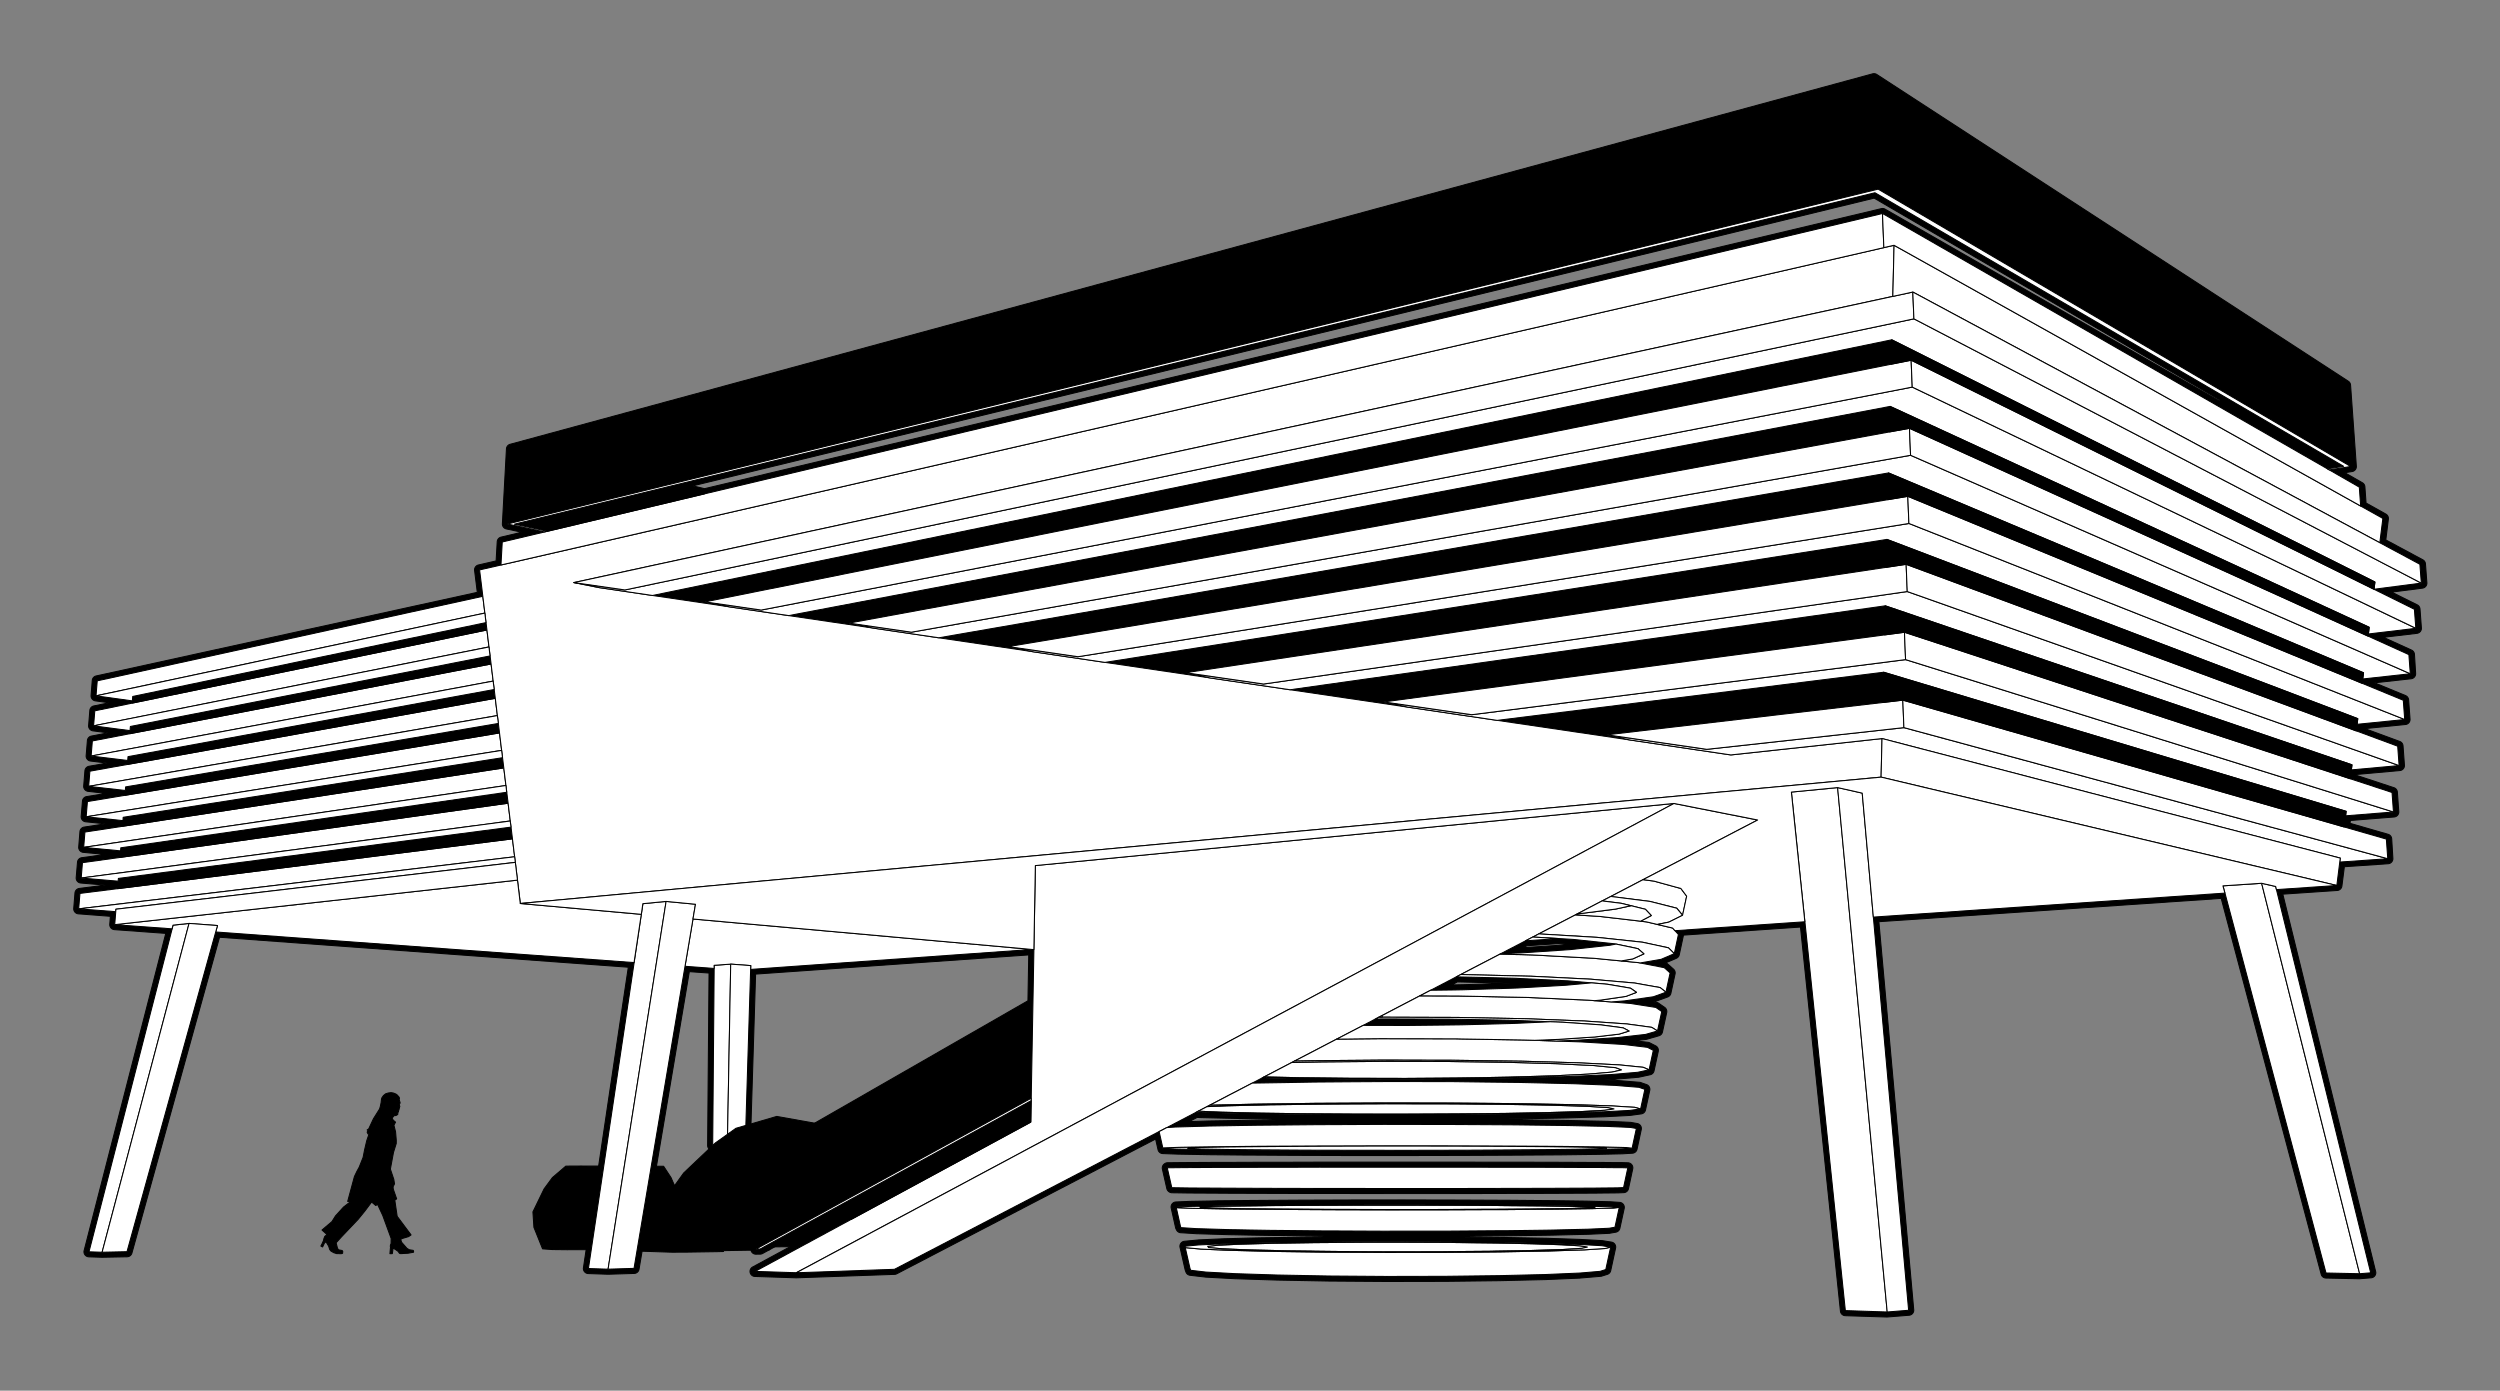
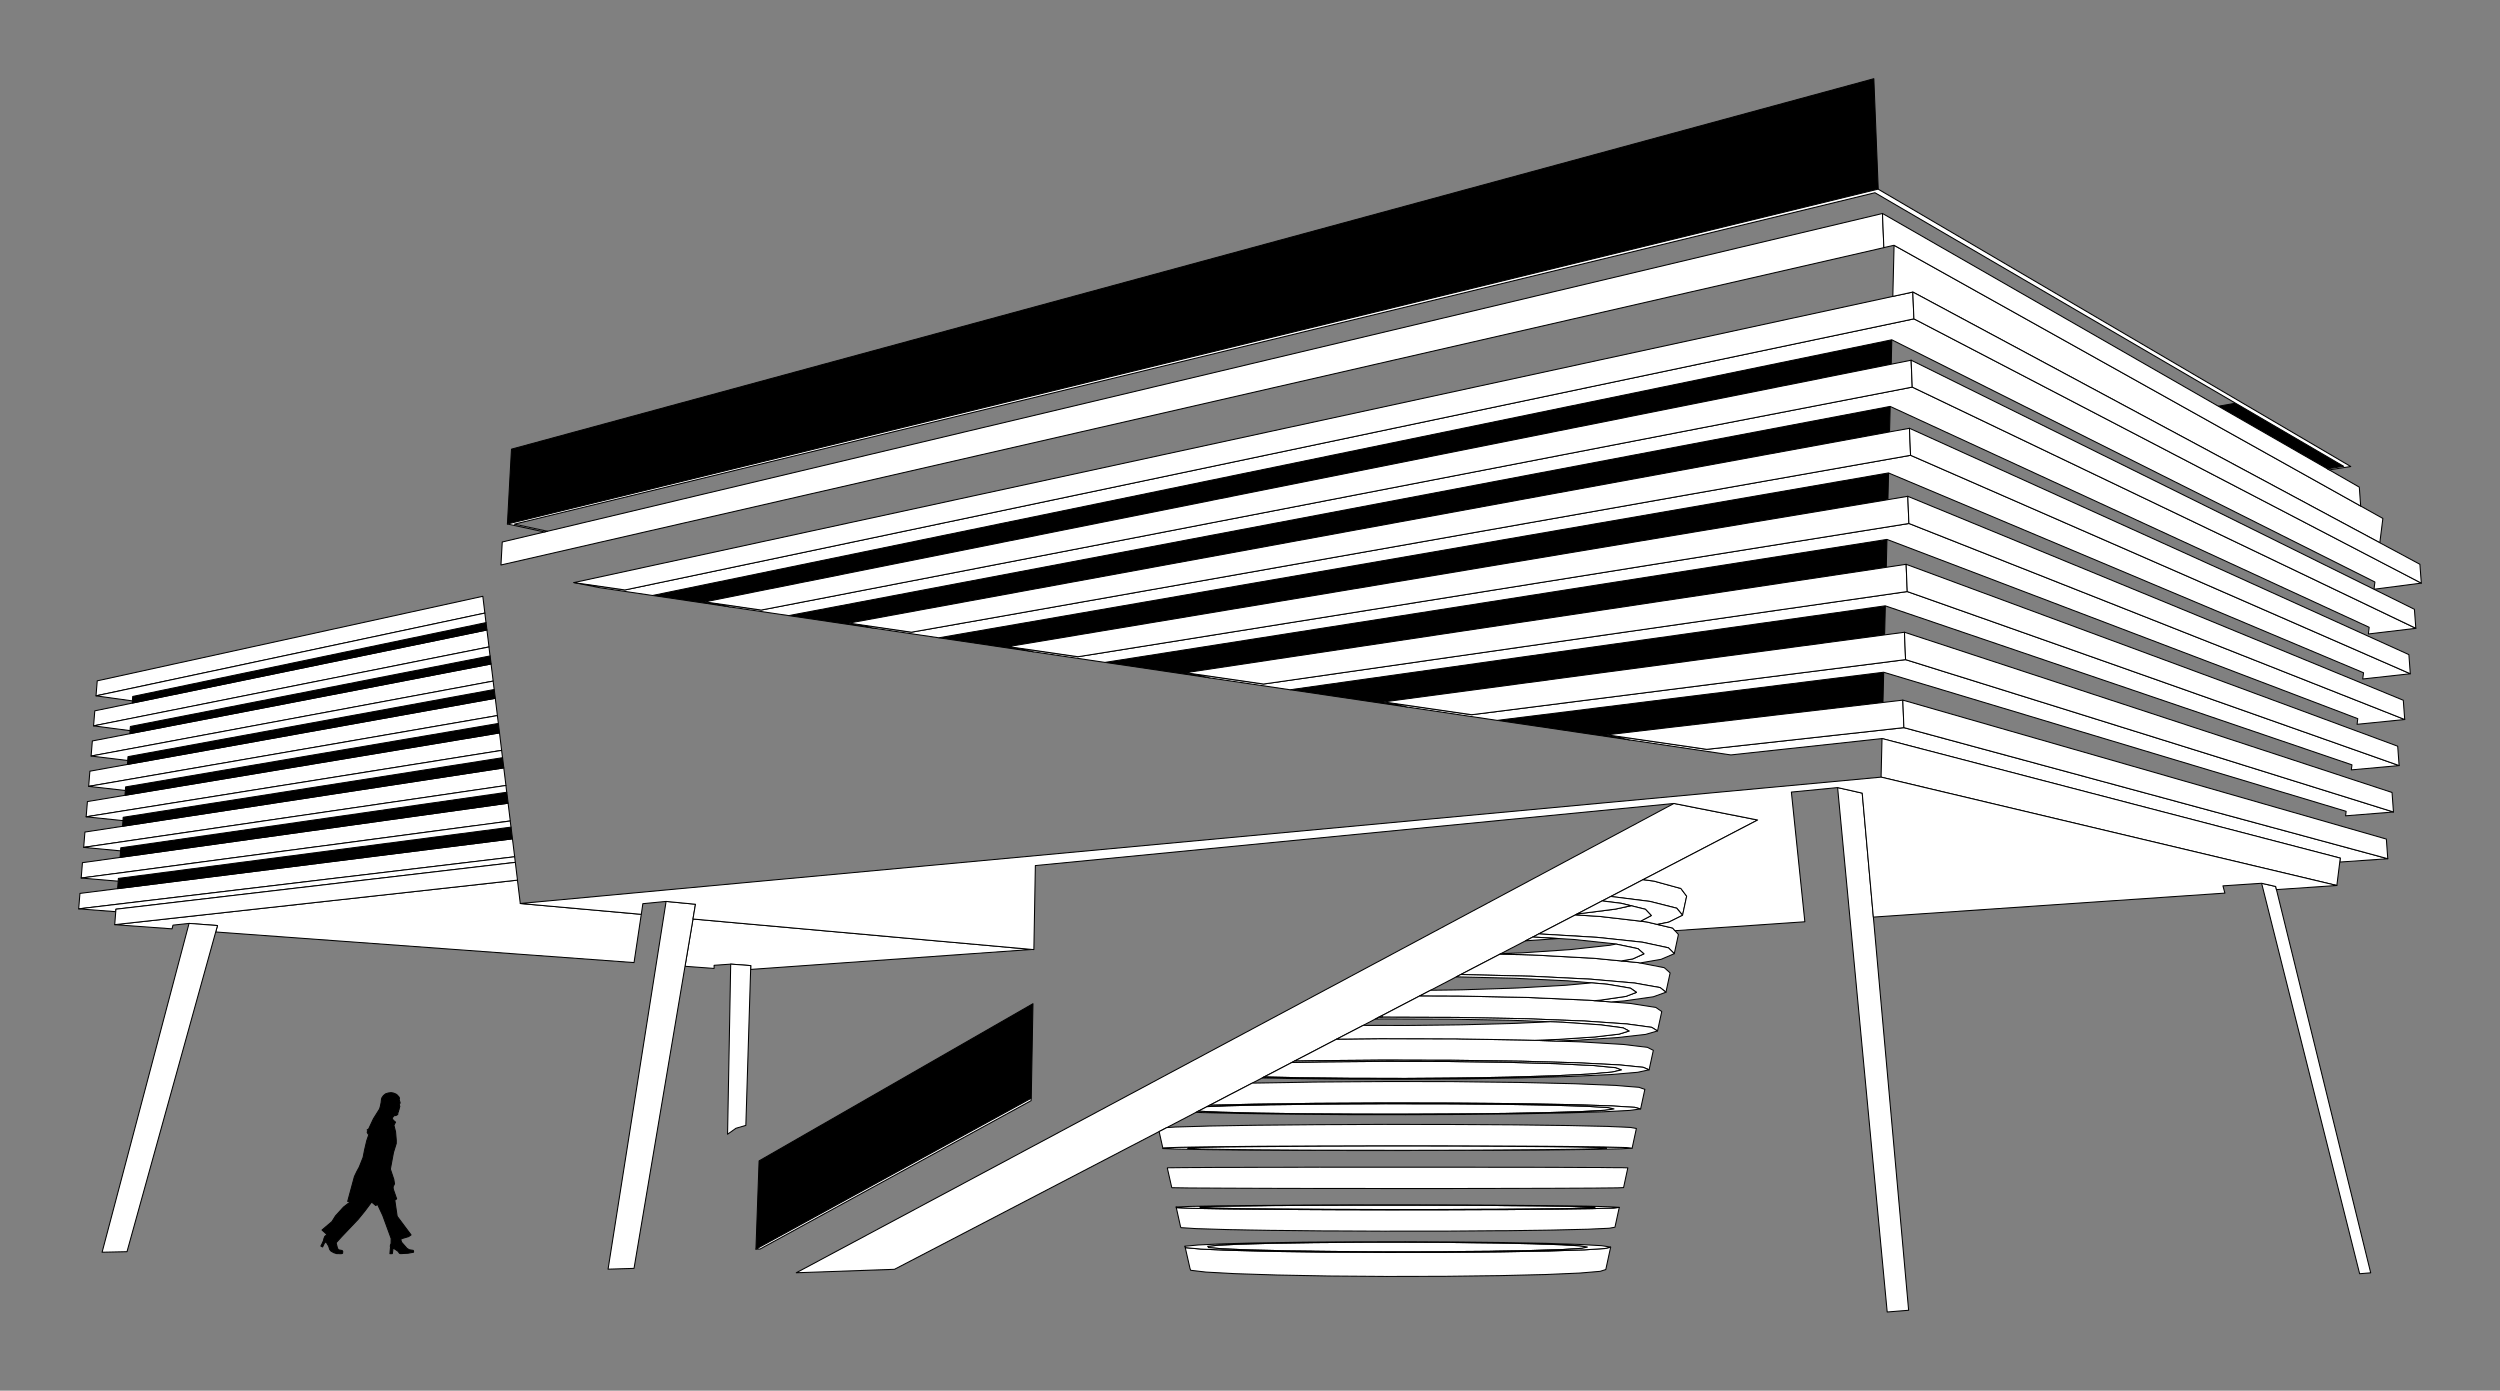
<svg xmlns="http://www.w3.org/2000/svg" viewBox="0 0 1270.5 706.75">
  <rect x="0" y="0" width="1270.5" height="706.75" fill="#808080" stroke="none" />
-   <path d="M952.22 37.438a2.553 2.553 0 00-.594.094l-692.34 188.25a2.553 2.553 0 00-1.91 2.34l-2.062 38.062a2.553 2.553 0 002.03 2.625l7.813 1.656-10.5 2.5a2.553 2.553 0 00-1.968 2.312l-.563 9.782-8.969 2.062a2.553 2.553 0 00-1.968 2.813l1.375 11.094-193.68 42.49a2.553 2.553 0 00-2 2.312l-.594 7.625a2.553 2.553 0 002.187 2.719l7.026.96-7.844 1.63a2.553 2.553 0 00-2 2.281l-.625 7.625a2.553 2.553 0 002.188 2.75l7.687 1-8.468 1.656a2.553 2.553 0 00-2.032 2.282l-.625 7.65a2.553 2.553 0 002.22 2.75l8.406 1.03-9.157 1.626a2.553 2.553 0 00-2.093 2.281l-.625 7.719a2.553 2.553 0 002.25 2.75l9.125 1.031-9.875 1.625a2.553 2.553 0 00-2.125 2.312l-.657 7.75a2.553 2.553 0 002.281 2.75l10 1.032-10.75 1.656a2.553 2.553 0 00-2.156 2.3l-.625 7.79a2.553 2.553 0 002.282 2.75l11.188 1.062-11.906 1.657a2.553 2.553 0 00-2.188 2.312l-.657 7.81a2.553 2.553 0 002.313 2.75l12.656 1.063-13.375 1.687a2.553 2.553 0 00-2.22 2.344l-.624 7.844a2.553 2.553 0 002.344 2.718l16.28 1.25-.312 4.032a2.553 2.553 0 002.344 2.75l26.125 1.906-41.5 161.19a2.553 2.553 0 002.375 3.187l6.687.22a2.553 2.553 0 00.157 0l12.656-.25a2.553 2.553 0 002.406-1.876l44.53-160.5 207.75 15.22c-7.666 50.912-15.16 101.85-22.811 152.75a2.553 2.553 0 002.437 2.937l10 .343a2.553 2.553 0 00.188 0l13.188-.406a2.553 2.553 0 002.437-2.125c8.53-50.416 17.048-100.83 25.562-151.25l10.02.71-.72 87.59a2.553 2.553 0 004.313 1.875l1.07-1.02.062-.062 6.188-4.375 3.937-2.782 4.594-1.343a2.553 2.553 0 001.844-2.344l2.375-77 138.81-9.75-.406 23.312-137.94 79.156a2.553 2.553 0 00-1.281 2.125l-1.594 44.844a2.553 2.553 0 002.594 2.656l2.156-.031a2.553 2.553 0 001.187-.313l42.562-23.28-.156 4.437-4.75 2.594-42.656 23.094a2.553 2.553 0 001.125 4.812l20.938.688a2.553 2.553 0 00.188 0l49.906-1.75a2.553 2.553 0 001.093-.313l131.5-68.469 1.23 5.4a2.553 2.553 0 002.407 2l7.78.281a2.553 2.553 0 00.063 0l13.812.25h.063l.75.032a2.553 2.553 0 00.062 0l9.469.093 8.781.094a2.553 2.553 0 00.031 0h2.062l24.563.156a2.553 2.553 0 00.031 0l27.406.094h28.656l28.438-.063 26.688-.125a2.553 2.553 0 00.031 0l23.438-.156 18.688-.25a2.553 2.553 0 00.031 0l12.531-.281a2.553 2.553 0 00.094 0l5.219-.313a2.553 2.553 0 002.344-2.03l2.156-10a2.553 2.553 0 00-2.02-3.04l-1.344-.25a2.553 2.553 0 00-.031 0l-1.625-.282a2.553 2.553 0 00-.313-.063l-3.78-.187a2.553 2.553 0 00-.032 0l-6.031-.25h-.031l-1.782-.094a2.553 2.553 0 00-.062 0l-9.063-.187-10.875-.25a2.553 2.553 0 00-.03 0l-12.345-.156-14.688-.188-14.7-.1a2.553 2.553 0 00-.031 0l-11.375-.062 27.625-.313a2.553 2.553 0 00.031 0l24.281-.469a2.553 2.553 0 00.031 0l19.375-.593a2.553 2.553 0 00.032 0l13.094-.688a2.553 2.553 0 00.218-.031l5.47-.75a2.553 2.553 0 002.155-2l2.157-9.969a2.553 2.553 0 00-1.688-2.937l-1.625-.563h-.031l-1.281-.469a2.553 2.553 0 00-.657-.125l-4.78-.375h-.032l-5.656-.468-1.5-.125a2.553 2.553 0 00-.125-.032l-5.5-.218 3.281-.157a2.553 2.553 0 00.094-.03l13.61-1.14a2.553 2.553 0 00.312-.032l5.781-1.25a2.553 2.553 0 001.97-1.969l2.155-9.906a2.553 2.553 0 00-1.34-2.81l-1.968-1-1.032-.531a2.553 2.553 0 00-.843-.25l-5.813-.688-1.125-.125 5.969-.687a2.553 2.553 0 00.43-.1l6.062-1.75a2.553 2.553 0 001.782-1.907l2.16-9.87a2.553 2.553 0 00-1.032-2.625l-2.25-1.562-.75-.531a2.553 2.553 0 00-1.062-.438l-1.75-.281.469-.063a2.553 2.553 0 00.5-.125l6.375-2.312a2.553 2.553 0 001.625-1.875l2.125-9.813a2.553 2.553 0 00-.782-2.437l-2.5-2.25a2.553 2.553 0 00-.062-.031l-.469-.406a2.553 2.553 0 00-.969-.532l5.42-2.31a2.553 2.553 0 001.5-1.812l2.094-9.75a2.553 2.553 0 00.031-.219l59.47-4.094 20.311 195.19a2.553 2.553 0 002.438 2.313l21.28.68a2.553 2.553 0 00.312-.031l10.906-.875a2.553 2.553 0 002.313-2.75l-17.72-197.25 173.97-11.844 50.814 191.03a2.553 2.553 0 002.4 1.91l17.125.375a2.553 2.553 0 00.281-.032l5.625-.468a2.553 2.553 0 002.25-3.157l-47.187-191.81 27.687-1.875a2.553 2.553 0 002.344-2.218l1.25-9.844 22.312-1.531a2.553 2.553 0 002.344-2.72l-.6-9.97a2.553 2.553 0 00-1.8-2.25l-19.375-5.593.187-1.438 22.25-1.78a2.553 2.553 0 002.344-2.72l-.719-9.906a2.553 2.553 0 00-1.719-2.25l-19.28-6.344.061-.375 22.22-2a2.553 2.553 0 002.312-2.718l-.719-9.844a2.553 2.553 0 00-1.656-2.219l-17.75-6.531 20.688-2.094a2.553 2.553 0 002.281-2.719l-.719-9.78a2.553 2.553 0 00-1.562-2.188l-15.781-6.5 18.656-2.063a2.553 2.553 0 002.25-2.719l-.6-9.71a2.553 2.553 0 00-1.469-2.125l-14.312-6.5 17.094-2.03a2.553 2.553 0 002.219-2.72l-.719-9.656a2.553 2.553 0 00-1.406-2.094l-13.031-6.469 15.75-2.03a2.553 2.553 0 002.187-2.72l-.718-9.593a2.553 2.553 0 00-1.313-2.063l-18.844-10.125 1.312-10.594a2.553 2.553 0 00-1.28-2.531l-10.064-5.625-.593-8.25a2.553 2.553 0 00-1.25-2.031l-8.97-5.125 3.75-.594a2.553 2.553 0 002.126-2.719l-2.938-41.219a2.553 2.553 0 00-1.125-1.937l-239.61-155.88a2.553 2.553 0 00-1.469-.438zm.219 63.25l176.34 102.94-.906.156-169.91-97.5a2.553 2.553 0 00-1.875-.25l-598.03 142.31-6-1.437 600.38-146.22zm-160.44 378.84l6.75.406-.938.125v-.031l-1.906.125a2.553 2.553 0 00-.031 0l-21.812 1.469 1.937-1 16-1.094zm-51.34 19.47l26.812.656-.688.031-23.25.75h-.031l-4.562.094h-.032l-1.187.031 2.937-1.562zm-132.28 68.88c2.056.085 1.543.065 2.375.094l10.53.25 9 .218a2.553 2.553 0 00.063 0h.718l25.439.375 20.406.157-7.5.03a2.553 2.553 0 00-.031 0l-16.562.157-13.906.125-8.156.125-5.25.094-3.625.062-7.563.125a2.553 2.553 0 00-.062 0l-2.813.094h-.031l-6.406.188-.688.03 4.063-2.124zm62.719 22.719l-19.312.063h-10l-9.406.03-6.22.032h-8.062a2.553 2.553 0 00-.03 0l-4.532.031h-.031l-6.25.031-5.563.032a2.553 2.553 0 00-.031 0l-5.531.062-2.813.031a2.553 2.553 0 00-1.406.469 2.553 2.553 0 00-.031 0l-.063.062a2.553 2.553 0 00-.125.094 2.553 2.553 0 00-.093.063 2.553 2.553 0 00-.063.062l-.031.031a2.553 2.553 0 00-.781 2.438l2.25 9.906a2.553 2.553 0 00.687 1.25l.094.094a2.553 2.553 0 00.656.469l.063.03a2.553 2.553 0 001.125.282l2.28.031 5.938.094 4.5.031a2.553 2.553 0 00.032 0l6.218.031 5.407.031h.03l4.563.032a2.553 2.553 0 00.031 0h1.875l6.688.03 10.062.032 8.062.031 20.656.031h9l22.97.032h32.468l21.75-.032 8.5-.03 18.375-.032 7.125-.031 13.625-.063 5.28-.03a2.553 2.553 0 00.032 0l2.281-.032 6.625-.063 2.188-.03a2.553 2.553 0 00.093 0l2.125-.094h.032l.78-.032a2.553 2.553 0 002.407-2.03l2.15-10.04a2.553 2.553 0 00-2.406-3.095l-1-.03-1.938-.063a2.553 2.553 0 00-.093 0h-2.75l-6.375-.063-2.156-.031a2.553 2.553 0 00-.032 0h-6.53l-12.72-.063-8.844-.03-17.156-.032h-10.562l-20.312-.031h-65.782zm43.25 19.188l-27.188.031-25.97.094a2.553 2.553 0 00-.03 0l-23.281.156-4.094.031-8.438.094-6.656.063a2.553 2.553 0 00-.031 0l-3.219.093h-.031l-10.5.188a2.553 2.553 0 00-.094 0l-7.25.312a2.553 2.553 0 00-2.344 3.188 2.553 2.553 0 00.032.156l2.187 9.75a2.553 2.553 0 00.219.594l.156.344a2.553 2.553 0 00.031.062l.031.031a2.553 2.553 0 002.188 1.5l1.156.063h.031l6.782.437a2.553 2.553 0 00.093 0l2.281.063h.032l6.062.187a2.553 2.553 0 00.031 0l7.157.219 2.656.062a2.553 2.553 0 00.062 0h.688l7.594.157a2.553 2.553 0 00.03 0l11.345.187 4.125.031 23.438.25a2.553 2.553 0 00.031 0h4.625l25.969.125a2.553 2.553 0 00.031 0l4.719-.03h26.375a2.553 2.553 0 00.031 0l24.6-.18h4.375a2.553 2.553 0 00.032 0l20.812-.282 3.687-.063a2.553 2.553 0 00.031 0l15.47-.375 2.718-.062a2.553 2.553 0 00.063 0l2.625-.125 6.968-.313 1.157-.062a2.553 2.553 0 00.312-.063l2.469-.437a2.553 2.553 0 00.094 0l.437-.094a2.553 2.553 0 001.969-1.969l2.187-10.062a2.553 2.553 0 00-2.343-3.093l-4.782-.313a2.553 2.553 0 00-.093 0l-11.75-.312a2.553 2.553 0 00-.032 0l-17.625-.25-22.156-.188a2.553 2.553 0 00-.03 0l-25.282-.125-26.969-.062zm-.063 18.688l-26.188.063a2.553 2.553 0 00-.03 0l-25 .187-22.407.344a2.553 2.553 0 00-.031 0l-5.438.125-8.25.218-4.718.125a2.553 2.553 0 00-.063 0l-4.937.22-8.282.374a2.553 2.553 0 00-.125.031l-6.875.657a2.553 2.553 0 00-2.25 3.093l2.563 11.281a2.553 2.553 0 00.094.313l.343.937a2.553 2.553 0 002.094 1.657l7.73.9a2.553 2.553 0 00.188.03l14.938.813a2.553 2.553 0 00.03 0l21.376.688a2.553 2.553 0 00.031 0l26.312.5a2.553 2.553 0 00.031 0l29.21.22a2.553 2.553 0 00.031 0l29.688-.063a2.553 2.553 0 00.032 0l27.656-.343a2.553 2.553 0 00.03 0l23.407-.563a2.553 2.553 0 00.062 0l17.406-.75a2.553 2.553 0 00.094-.031l3-.25 7.375-.625a2.553 2.553 0 00.563-.094l2.875-.906a2.553 2.553 0 001.718-1.906l2.47-11.406a2.553 2.553 0 00-2.09-3.07l-4.5-.719a2.553 2.553 0 00-.25-.031l-11.25-.625a2.553 2.553 0 00-.063 0l-16.88-.57a2.553 2.553 0 00-.032 0l-21.312-.406a2.553 2.553 0 00-.03 0l-24.35-.28a2.553 2.553 0 00-.032 0l-25.969-.157z" stroke-linejoin="round" stroke="#000" stroke-width=".531" />
-   <path d="M394.755 567.36l-15.686 4.567-5.032 1.464-4.264 3.024-6.222 4.42-1.363 1.291-14.727 13.986-4.65 6.485-1.796-4.145-3.776-5.756-6.238-.04-.146.842-6.923 41.022.707-.264-.062 1.442 2.115.18 13.582.454 1.324.033 7.069-.028 15.871-.246 3.153-.079.017-.443 23.316-.393.763-1.515 14.805-.146.129.163 25.75-13.947.007-.202.303-10.199-46.463 25.437-2.155.05 1.605-44.852 32.14-18.446zm-99.816 25.212l-7.377.045-6.834 5.84-4.235 5.762-5.661 11.658.505 7.848 4.398 10.94 4.97.354 7.39.084 12.37-.011 6.35-42.497z" stroke-linejoin="round" stroke="#000" stroke-width=".531" />
  <g stroke-linejoin="round" stroke="#000" stroke-width=".531">
    <path d="M245.365 303.03l-195.95 42.968-.617 7.613 197.61-42.043zm2.093 17.117L67.208 357.32l-19.03 3.921-.623 7.647 200.96-40.118zm2.109 17.279l-183.59 35.445-19.047 3.68-.623 7.675 204.33-38.099zm2.132 17.442L64.749 388.49l-19.07 3.433-.622 7.709 207.72-35.984zm2.154 17.605l-190.35 31.703-19.08 3.181-.634 7.736 211.14-33.756zm2.171 17.767l-193.76 29.683-19.103 2.929-.634 7.77 214.59-31.428zm2.194 17.941l-197.2 27.557-19.119 2.67-.634 7.804 218.06-28.993zm2.21 18.115l-200.66 25.319-19.136 2.418-.64 7.832 221.56-26.446z" fill="#fff" />
    <path d="M952.275 40l-692.34 188.26-2.065 38.048 3.608-.88 691.35-168.89 1.683-.41zm9.133 132.68l-629.78 129.94 39.473 5.835-12.887-2.592 602.9-120.79zm174.71 32.23l-8.735 1.532 55.48 31.843 8.218-1.296zm-175.53 1.61l-559.73 106.34 43.445 6.424-12.847-2.62 528.81-97.146zm-.824 33.813l-482.63 83.8 48.05 7.102-12.728-2.643 446.98-74.67zm-.82 33.784l-397.36 62.503 53.427 7.9-12.5-2.654 356.09-53.566zm-.824 33.762L655.6 350.516l59.76 8.836-12.13-2.642 254.53-34.054zm-711.11 8.528L67.48 353.939l-.18 2.238-.09 1.139 180.25-37.173-.46-3.737zm2.07 16.926l-182.8 35.86-.168 2.103-.124 1.571 183.59-35.445zm708.21 8.286L760.9 366.085l67.283 9.952-11.557-2.614 140.29-16.438zm-706.12 8.797L65.08 384.515l-.157 1.963-.157 2.009 186.95-33.622zm2.11 17.24L63.86 399.898l-.14 1.823-.197 2.452 190.35-31.703zm2.126 17.403l-192.77 30.284-.135 1.683-.224 2.894 193.76-29.683zm2.148 17.565l-196.14 28.219-.123 1.548-.264 3.344 197.2-27.557zm2.166 17.728L60.19 446.417l-.112 1.402-.298 3.793 200.66-25.32zm265.22 89.74l-107.03 61.426-.988.566-1.458.836-5.229 3.002-24.466 14.042-.151 4.23-.18 5.094-.05 1.33-.034.914v.039l-.09 2.525-.37 10.323-.079 2.294-.016.471-.634 17.633 139.91-76.68.864-48.046z" />
-     <path d="M962.575 124.65l-5.178 1.184-702.79 161.3-10.878 2.496 1.638 13.397 1.044 8.539.589 4.842.46 3.736 1.049 8.623.56 4.567.5 4.09 1.066 8.7.522 4.293.544 4.448 1.072 8.78.493 4.012.59 4.813 1.082 8.864.455 3.725.633 5.179 1.094 8.953.421 3.434.68 5.554 1.104 9.038.382 3.136.723 5.941 1.117 9.122.348 2.84 1.1 9.009 1.452 11.882 691.54-64.214.477-19.602-76.814 8.314-51.473-7.607-67.283-9.952-45.549-6.733-59.76-8.836-40.59-5.997-53.426-7.9-36.399-5.385-48.05-7.102-32.826-4.853-43.445-6.424-29.756-4.398-39.473-5.835-27.092-4.005-12.87-2.559 670.28-145.44zm-28.679 275.59l-23.501 2.283 6.861 65.925 20.55 197.6 21.296.713zm-83.16 8.079l-324.54 31.546-.769 42.71-.499 27.518-.864 48.046-.022 1.228-.197 10.878-91.378 49.487-6.07 3.288-11.209 6.07-2.345 1.274-4.067 2.199-2.06 1.116-22.956 12.438 20.92.679 446.05-238.48zm298.65 40.562l-19.652 1.301.987 3.709 51.356 193.05 17.111.37zm-810.85 9.223l-11.793 1.144-.808 5.42-3.663 24.51-15.45 103.42-.264 1.762-.46 3.086-.056.353-.247 1.678-1.711 11.456-.488 3.27-.612 4.079-1.122 7.49-.718 4.807-.673 4.517-1.43 9.57 10.002.337 29.493-186.9zM96.096 469.29l-8.14.875-.477 1.851-42.261 164.15 6.693.225zm275.27 20.668l-8.415.617-.017 1.576-.746 89.976 1.363-1.29 6.222-4.42 1.593-86.459z" fill="#fff" />
    <path d="M972.675 162.03l-655.09 137.78-25.938-3.75 12.875 2.563 27.094 4 629.78-129.94 143.53 71.969 102 51.125-.469 3.687 24.062-3.125-105.44-54.906zm-.875 34.688l-584.97 113.31-28.625-4.156 12.875 2.594 29.75 4.375 559.72-106.31 142.12 65.53 101.34 46.72-.406 3.406 24.125-2.875-104.88-50.25zm-.844 34.656l-507.78 89.906-31.75-4.625 12.844 2.625 32.844 4.844 482.62-83.781 140.69 59.188 100.72 42.375-.406 3.156 24.188-2.656-104.31-45.594zm-.844 34.656l-422.31 67.719-35.375-5.156 12.72 2.656 36.406 5.375 397.38-62.5 139.22 53 100.06 38.094-.344 2.875 24.219-2.438-103.8-41.04zm-.843 34.594l-327.16 47-39.625-5.75 12.5 2.656 40.594 6 302.5-42.656 137.81 46.938 99.375 33.875-.313 2.563 24.281-2.188-103.12-36.469zm-722.88 10.938l-197.59 42.062 18.469 2.563.187-2.25 179.53-37.531zm2.094 17.219l-200.94 40.094 18.53 2.438.188-2.125 182.78-35.844zm719.94 6.438l-220.53 28-44.688-6.5 12.125 2.625 45.562 6.75 196.38-24.47 136.31 41 98.719 29.688-.282 2.282 24.344-1.938-102.53-32.03zm-717.81 10.906l-204.31 38.094 18.594 2.25.156-1.938 186.09-34.125zm2.156 17.53l-207.72 35.97 18.656 2.093.125-1.812 189.44-32.25zm714.81 6.126l-100.19 11.03-50.781-7.374 11.562 2.593 51.469 7.625 76.813-8.312 134.84 35.188 98.03 25.562-.25 2 24.407-1.688-101.94-27.625zm-712.66 11.562l-211.16 33.75 18.719 1.937.125-1.687 192.78-30.281zm2.187 17.844l-214.59 31.438 18.75 1.78.125-1.562 196.12-28.219zm593.59 9.125l-446.03 238.5 49.906-1.75 134.47-70 .063-.032.062-.03 3.5-1.813.313-.157 14.844-7.75 1.094-.562 3.906-2.031.594-.313 1.343-.687 10.281-5.375 11.031-5.72.282-.155 5.062-2.625.969-.532 2.937-1.5 11.125-5.812 1.375-.719 8.688-4.5 12.75-6.656 6.156-3.188 7.344-3.812 6.156-3.219 1.75-.906 1.75-.906 19.125-9.97 5.469-2.843 13.062-6.813 2.281-1.187 6-3.125 13.969-7.25.375-.219 12.562-6.53 3-1.563.688-.344 3.093-1.625 1.72-.906 16.874-8.75.875-.47 12.688-6.624 4.375-2.25 16.438-8.563 58.22-30.312-42.532-8.406zm-591.41 8.906l-218.06 29 18.812 1.594.125-1.407 199.53-26.062zm2.25 18.188l-221.56 26.469 18.844 1.437.094-1.25 202.97-23.812-.344-2.844zm1.438 11.875l-204.69 22.625 29.156 2.125.469-1.875 8.156-.875 14.469 1.094-.906 3.25 212.59 15.562 3.687-24.531-61.5-5.5zm89.188 19.75l-4.031 24.03 14.78 1.095v-1.594l8.438-.594 10.188.75-.062 1.937 142.94-10.156zm351.34 115.25l-19.938.062-13.344.031-17.938.094-11.938.063-14.531.156-9.625.094-10.062.156-6.656.125-5.094.187-3.344.125-.031.125-.031.188 7.78.281 13.876.25.812.031 9.47.094 8.78.094h2.063l24.594.156 27.406.094h28.656l28.438-.063 26.688-.125 23.438-.156 18.688-.25 12.53-.281 5.22-.313-1.188-.125-1.781-.187-3.25-.094-6.25-.156-1.969-.063-7.812-.093-11.781-.156-10.594-.094-15.938-.125-12.625-.031-18.875-.063-20.22-.031h-13.624zm-4.719.156h25.781l9.531.031h5.5l9.906.031 12.438.063h1.657l8.593.062 12.375.094h.97l5.78.094 9.844.125 1.906.031 2.5.062 6.532.157 1.375.03 1.156.126 1.75.156-1.781.125-2.625.156-6.625.157-4.375.093-10 .125-6.594.094-12.594.094-8.344.062-14.375.094-9.594.031-15.312.031-10.25.032-15.406-.032h-10.375l-9.875-.03-14.719-.032-8.812-.063-13.22-.093-7.25-.063-10.874-.125-5.157-.093-7.812-.125-2.688-.094-4.03-.188.312-.25 3.594-.156 2.656-.094 1.5-.03 6.187-.126 5.219-.093 3.625-.032 7.094-.093 7.406-.063 7-.062 6-.032 9.063-.062 11.438-.063h3.03l10.22-.03 10.75-.032z" fill="#fff" />
    <path d="M956.675 108.5l-598.62 142.47-79.875 19.031-1.469.344-21.469 5.094-.656 11.688 702.81-161.28zm15.406 39.906l-10.156 2.219-670.28 145.44 25.938 3.75 655.09-137.78zm-.844 34.656l-10.156 2.031-602.88 120.78 28.625 4.156 584.97-113.31zm-.844 34.594l-10.156 1.844-528.81 97.156 31.75 4.625 507.78-89.906zm-.843 34.562l-10.156 1.719-446.97 74.656 35.375 5.156 422.31-67.719zm-.844 34.562l-10.125 1.531-356.09 53.562 39.625 5.75 327.16-47zm-.844 34.531l-10.125 1.344-254.53 34.062 44.688 6.5 220.53-28zm-.844 34.5l-10.125 1.188-140.28 16.438 50.781 7.375 100.19-11.031zm-705.13 82.438l-202.97 23.812-.093 1.25-.531 6.594 204.69-22.625-1.094-9.031zM835.035 447.03l-16.438 8.563 20.062 2.53.156.063 4.125 1.031 9.219 2.344.094.156 2.844 3.438 2.093-9.719-2.937-3.906-9.688-2.656-3.937-1.094-5.594-.75zm-34.375 17.906l-16.875 8.75-1.719.906 1.75.125 27.875 1.656 2.719.282 20.312 2.187.469.094 4.437.969 8.281 1.78.344.345 2.625 2.625 2.094-9.75-1.75-1.938-.969-1.094-.219-.25-7.78-1.812-.97-.25-4.28-1-.313-.063-2.938-.343-.218-.032-.188-.03-.469-.063-12.594-1.47-.343-.03-4.813-.563-1.812-.219-12.656-.812zm-38.312 19.938l-13.969 7.25-6 3.125 6.281.156 29.22.719 6.124.281 24.438 1.219 4.5.406 17.844 1.563.75.125 4.813.875 7.28 1.281.626.469 2.375 1.906 2.125-9.813-2.5-2.25-.469-.406-7.781-1.531-4.5-.875-.156-.031-.563-.125-8.844-.875-7.125-.688-2.03-.187-1.095-.125-3.625-.344-12.594-.687-2.25-.125-11.312-.625-4.906-.25-6.156-.188-2.25-.031-8.25-.219zm-40.781 21.219l-19.125 9.969v.875l27.031.093 10.906.032 10.188.187 25.031.469 8.625.344 20.969.812 6.312.438 15.344 1.062 1.063.156 5.156.688 6.313.875.875.531 2.093 1.313 2.157-9.875-2.25-1.563-.75-.531-6.813-1.063-4.969-.78-.906-.157-9.937-.781-6.657-.532-1.906-.125-.687-.062-2.813-.219-12.188-.531-4.469-.219-6.062-.25-7.375-.344-5.906-.125-4.875-.093-16.312-.344-6.188-.125-2.562-.063h-2.47l-6.874-.03-9.969-.032zm-18.938 21.75l-12.312.125-4.719.063-6.312.062-12.75 6.656-8.688 4.5 9.031-.187 22.094-.188 13.844-.125 22.562.063 14 .03 13.094.188 20.875.282 11.062.312 17.5.5 8.157.406 12.844.657 1.343.125 5.532.562 5.28.531 1.188.5 1.813.782 2.156-9.907-1.969-1-1.031-.53-5.812-.688-5.344-.657-1.188-.125-14.094-.843-7.25-.438-12.625-.437-6.594-.22-4.343-.155-5.5-.157-5.72-.093-7.5-.125-9.718-.157-9.187-.156-2.47-.062h-5.405l-7.063-.031-13.312-.032h-7.906l-3.563-.03zm.938 11.531l-17.47.156-14.28.125-3.25.063-9.063.187-3.031.063-11.125 5.812-2.938 1.5 3.313.094 14.469.312 10.125.125 16.188.188 16.969.031 10.562.031 16.812-.125 10.5-.093 15.75-.25 9.875-.188 13.75-.406 8.687-.25 10.938-.531 6.907-.344 7.312-.625 4.625-.406 1.844-.407 3.031-.718-2.75-1.063-.187-.062-1.5-.157-4.313-.406-5.281-.531-2.031-.094-6.407-.312-10.344-.531-1-.032-7.937-.218-14.656-.407-1.75-.03-7.125-.126-17.031-.219-5.906-.093h-3.47l-18.311-.032-9.406-.03h-1.094zm-.563 10.281l-15.375.094-19.906.156-13.812.25-17.531.281-.281.156-11.031 5.72-10.281 5.374 10.438-.25 12.28-.281 15.876-.219 15.188-.219 17.719-.093 16.906-.094 18.062.031 17.125.031 16 .125 16.75.157 13.469.25 14.062.25 9.969.312 10.312.313 1.687.125 5.875.375 4.281.25 1.47.406 1.5.406 2.155-9.969-1.656-.562-1.312-.469-4.813-.375-5.687-.469-1.5-.125-11.594-.468-9.063-.375-15.78-.375-12.282-.282-18.812-.218-14.56-.19-15.562-.031-20.312-.032zm.906 11.25l-2.187.031-14.625.063-13.781.093h-.125l-11.75.157-12.312.156-3.344.031-7.25.188-9.969.218-5.062.125-3.75.157-6.313.25-.594.312-3.906 2.031 4.469.188 6.844.312 9.219.219 9.593.25 11.156.156 11.656.157 12.406.093 13.031.094 13.688.031h12.97l13.561-.062 12.906-.063 12.656-.125 12.125-.125 11.062-.218 10.625-.22 8.782-.25 8.437-.28 5.844-.313 5.625-.312 2.25-.313 2.406-.375-2.25-.531-.687-.156-1.438-.094-5.406-.313-3.906-.25-1.97-.062-8.093-.25-8.094-.25-.968-.031-10.156-.188-11.625-.187-1.72-.032-9.78-.093-13.47-.125-5.718-.031h-6.5l-14.47-.032-10.093-.031zm-.562 10.5l-18.406.094-15.531.062-16.562.156-13.906.125-8.156.125-5.25.094-3.625.063-7.563.125-2.844.093-6.437.188-7.719.219-4.344.28-.312.157-3.5 1.813-.063.03-.062.032 1.937 8.625.031-.188.032-.125 3.343-.125 5.094-.187 6.656-.125 10.062-.156 9.625-.094 14.531-.156 11.938-.063 17.938-.093 13.344-.032 19.938-.062h13.625l20.22.031 18.874.063 12.625.062 15.938.094 10.594.093 11.781.157 7.813.093 1.969.063 6.25.156 3.25.094 1.78.187 1.188.125 2.157-10-1.344-.25-1.625-.28-3.781-.188-6.063-.25-1.812-.094-9.063-.188-10.875-.25-12.344-.156-14.688-.187-14.688-.094-17.438-.094-18.656-.03-15.875-.032zm-4.531 11.031l-10.75.031-10.22.031h-3.03l-11.439.063-9.062.062-6 .032-7 .062-7.406.063-7.094.093-3.625.031-5.219.094-6.187.125-1.5.031-2.657.094-3.593.156-.313.282 4.031.156 2.688.094 7.812.125 5.156.093 10.875.125 7.25.063 13.22.093 8.812.063 14.719.031 9.875.031h10.375l15.406.032 10.25-.032 15.312-.03 9.594-.032 14.375-.094 8.344-.062 12.594-.094 6.593-.094 10-.125 4.375-.093 6.625-.157 2.625-.156 1.782-.125-1.75-.156-1.157-.125-1.375-.031-6.53-.157-2.5-.062-1.907-.031-9.844-.125-5.781-.094h-.969l-12.375-.094-8.594-.062h-1.656l-12.438-.063-9.906-.03h-5.5l-9.531-.032h-25.781zm-27.72 10.719l-19.311.062h-10l-9.407.032-6.218.03h-8.063l-4.562.032-6.282.031-5.562.031-5.531.063-2.813.031-.031.031-.094.063 2.25 9.906.094.094.062.031 2.282.031 5.937.094 4.5.031 6.219.031 5.437.032 4.594.03h1.875l6.688.032 10.062.031 8.062.031 20.656.032h9l22.97.03h32.467l21.75-.03 8.5-.032 18.375-.03 7.125-.032 13.625-.063 5.282-.03 2.28-.032 6.626-.063 2.187-.03 2.157-.094.812-.032 2.156-10.03-1-.032-1.937-.062h-2.75l-6.406-.063-2.157-.031h-6.53l-12.72-.063-8.844-.03-17.156-.032h-10.562l-20.312-.031h-65.782zm18.313 19.312l-5.063.031-18.25.063-4.5.03-16.344.095-3.687.062-13.406.156-2.625.032-9.563.187-1.344.063-4.906.218.406.313 4.656.156 1.344.063 1.406.062 8.313.156 2.531.031 3.438.063 10.188.125 3.5.031 6.593.063 9.97.062 4.218.031 10.781.063h7.75l4.688.031h4.968l10.25.031h14.032l14.094-.03h5.156l4.562-.032 16.5-.063h1.563l4-.03 15.75-.126.906-.031 2.313-.031 12.438-.156 1.812-.032h.375l8.219-.25 1.344-.03 1.906-.188.937-.094-.906-.063-3.156-.218-8.094-.22-2.25-.062-12.25-.187-3.375-.031-15.53-.125-4.282-.063-17.75-.093h-4.938l-18.969-.063h-29.718zm-91.688.937l2.218 9.97.22.437.03.093 1.188.063 6.812.437 2.313.063 6.094.187 7.156.22 2.656.062h.688l7.656.156 11.344.187 4.125.032 23.438.25h4.625l25.969.125 4.75-.032h26.375l24.625-.187h4.375l20.812-.281 3.687-.063 15.47-.375 2.718-.062 2.625-.125 6.969-.313 1.156-.062 2.469-.438.437-.093 2.188-10.062-.625.062-2.313.25-1.687.063-6.781.187-2.47.094-4 .03-14.53.22-5.406.031-19.594.187h-6.438l-23.188.094-24.844.031h-6.937l-24.5-.062-6.813-.031-22.03-.125-6.095-.032-17.875-.187-4.906-.063-12.469-.218-3.406-.063-6.344-.25-1.75-.093-.031-.063-.156-.25zm116.09 17.906l-21.594.032h-3.782l-20.594.156-1.625.031-18.438.281-1.312.032-15.094.406-.938.031-10.75.5-.469.031-5.468.563.468.656 5.375.469.438.03 1.375.126 9.719.406h.718l3.282.156 12.28.282.876.03 6.343.157 12.625.156 1 .032 10.312.125 10.906.062h1.032l1.062.031 13.5.063h9.781l17.125-.031 4.97-.063h1l19.155-.156 1.5-.031.938-.032 18.03-.312.844-.031 14.22-.438.624-.031 1.125-.031 8.282-.531 1.28-.063 2.438-.562.344-.094-.312-.031-3.5-.594-9.094-.531-.781-.032-13.781-.468-1.22-.031-17.5-.375h-1.53l-20.062-.25-1.782-.032-21.438-.093h-1.906zm-111.62 2.032l2.562 11.28.344.938 7.719.906 14.938.813 21.375.687 26.312.5 29.219.22 29.688-.063 27.656-.344 23.406-.563 17.406-.75 3-.25 7.375-.625 2.875-.906 2.468-11.406-.218.063-2.688.656-.625.031-7.156.469-2.781.187-1.438.032-16.375.53-1.969.032-22.03.406-2.313.031-26.062.25-27.938.032h-2.5l-27.5-.157h-2.469l-24.75-.343-2.219-.032-20.094-.5-1.78-.03-14.032-.594-1.25-.063-7.219-.656-.625-.063-.03-.062-.282-.656z" fill="#fff" />
    <path d="M818.595 455.59l-4.375 2.25 9.656 1.219 5.031 1.219 5.5 1.375.125.03h.063l1.594.407 3 3.188-5.438 2.875 2.938.343.312.063 4.281 1 .97.25 5.843-1.188 7-3.468-2.844-3.438-.094-.156-9.218-2.344-4.125-1.031-.157-.063-20.062-2.53zm-36.531 19l-3.094 1.625 2.969.156 10.219.594 7.625.469 20.656 2.187.844.157 8.406 1.75 1.156.25.438.093 1.156.25 3 2.625-5 2.281-.625.282-1.563.28-4.312.75 8.844.876.562.125.156.031 10.688-1.844 6.688-2.875-2.625-2.625-.344-.343-8.281-1.782-4.438-.968-.468-.094-20.312-2.188-2.72-.28-27.874-1.657-1.75-.125zm-39.688 20.656l-2.281 1.188 29.719.718 27.125 1.313 11.938 1.031 2.875.25 3.031.25 2.188.219 7.968 1.344 2.188.375.844.156.687.125 3 2.094-4.312 1.656-1.063.406-2.594.375-10.25 1.5-3.125.281 1.906.125 6.657.532 6.687-.532 14.688-2.094 6.375-2.312-2.375-1.906-.625-.469-7.281-1.281-4.813-.875-.75-.125-17.844-1.563-4.5-.406-24.438-1.219-6.125-.281-29.219-.719zm-39.938 21.688l-1.75.031-1.75.906 4.281-.062 33.47.125 31.155.562 19.844.75 5.375.22 1.031.03 12.594.875 4.72.313 2.093.156 6.656.875 3.219.438 1.281.187.25.031 2.969 1.594-3.687 1.156-1.438.438-3.625.406-8.75 1.031-5.406.344-13.094.875-6.75.281-5.156.188 4.343.156 6.594.219 10.406-.406 20.844-1.375 14.125-1.594 6.063-1.75-2.094-1.313-.875-.531-6.313-.875-5.156-.687-1.062-.157-15.344-1.062-6.313-.438-20.969-.812-8.625-.344-25.03-.469-10.189-.187-10.906-.031-27.03-.094zm.375 21.812l-13.844.125-22.094.188-9.031.187-1.375.719 3.031-.063 9.063-.187 3.25-.063 14.28-.125 17.47-.156h1.093l9.407.031 18.312.031h3.468l5.907.094 17.03.219 7.125.125 1.75.031 14.656.406 7.938.22 1 .03 10.344.532 6.406.312 2.031.094 5.282.531 4.312.406 1.5.156.188.063 2.75 1.062-3.032.72-1.843.405-4.625.407-7.313.625-6.906.343-10.938.532-8.688.25-13.75.406-9.875.187-15.75.25-10.5.094-16.812.125-10.562-.031-16.969-.031-16.188-.188-10.125-.125-14.469-.312-3.312-.094-.969.532 13.281.28 29.25.345 30.594.062 30.375-.219 28.531-.5 25.125-.75 20.094-.937 13.594-1.156 5.781-1.25-1.812-.782-1.188-.5-5.28-.53-5.532-.563-1.344-.125-12.844-.657-8.156-.406-17.5-.5-11.062-.312-20.875-.282-13.094-.187-14-.031-22.562-.063zm.375 21.781l-16.906.094-17.719.093-15.188.22-15.875.218-12.281.281-10.438.25-1.344.688 6.313-.25 3.75-.157 5.062-.125 9.969-.218 7.25-.188 3.344-.031 12.312-.156 11.75-.157h.125l13.78-.093 14.626-.063 2.187-.03 10.094.03 14.47.031h6.5l5.718.032 13.47.125 9.78.093 1.72.032 11.624.187 10.156.188.969.03 8.094.25 8.093.25 1.97.063 3.905.25 5.407.313 1.437.093.688.157 2.25.531-2.407.375-2.25.312-5.625.313-5.843.312-8.438.282-8.781.25-10.625.218-11.062.22-12.125.124-12.656.125-12.906.063-13.562.062h-12.969l-13.688-.031-13.031-.094-12.406-.093-11.656-.157-11.156-.156-9.594-.25-9.219-.219-6.843-.312-4.47-.188-1.093.563 2.156.094.813.03 10.53.25 9 .22h.72l25.468.375 28.344.218 29.625.032 29.406-.125 27.625-.313 24.281-.469 19.375-.593 13.094-.688 5.47-.75-1.5-.406-1.47-.406-4.28-.25-5.876-.375-1.687-.094-10.312-.344-9.97-.312-14.061-.25-13.47-.25-16.75-.157-16-.125-17.124-.03-18.062-.032zM714.345 612.34l-27.188.031-25.969.094-23.281.156-4.094.031-8.437.094-6.656.063-3.25.093-10.531.188-7.25.312.187.25.031.063 1.75.093 6.344.25 3.406.063 12.47.219 4.905.062 17.875.188 6.094.03 22.062.126 6.781.031 24.5.063h6.938l24.844-.032 23.188-.093h6.437l19.594-.188 5.407-.031 14.53-.219 4-.062 2.47-.063 6.78-.187 1.688-.031 2.313-.282.625-.062-4.782-.313-11.75-.312-17.625-.25-22.156-.188-25.28-.125-26.97-.062zm-24.938.125h29.719l18.969.063h4.937l17.75.093 4.282.063 15.53.125 3.375.03 12.25.188 2.25.063 8.094.219 3.157.218.906.063-.938.094-1.906.187-1.344.031-8.219.25h-.375l-1.812.032-12.438.156-2.313.031-.906.031-15.75.125-4 .031h-1.562l-16.5.063-4.563.031h-5.156l-14.094.031H704.719l-10.25-.03H689.5l-4.688-.032h-7.75l-10.78-.063-4.22-.03-9.968-.063-6.594-.063-3.5-.031-10.188-.125-3.437-.063-2.532-.03-8.312-.157-1.406-.062-1.344-.063-4.656-.156-.407-.313 4.907-.218 1.343-.063 9.563-.187 2.625-.032 13.406-.156 3.687-.062 16.344-.094 4.5-.031 18.25-.063 5.063-.031zm24.875 18.562l-26.188.063-25 .187-22.406.344-5.437.125-8.25.219-4.72.125-4.937.218-8.281.375-6.875.657.281.656.031.062.625.063 7.22.656 1.25.063 14.03.593 1.781.031 20.094.5 2.22.032 24.78.343h2.438l27.5.157h2.5l27.938-.032 26.062-.25 2.312-.03 22.031-.407 1.97-.031 16.374-.531 1.438-.032 2.78-.187 7.188-.469.594-.031 2.688-.656.218-.063-4.5-.719-11.25-.625-16.875-.562-21.312-.406-24.344-.282-25.969-.156zm-22.062.281h23.5l21.438.094 1.781.031 20.062.219 1.532.031 17.5.375 1.218.031 13.781.47.782.03 9.093.532 3.5.562.313.063-.344.093-2.437.563-1.281.062-8.282.532-1.125.031-.625.031-14.219.438-.843.03-18.031.313-.938.032-1.5.03-19.156.157h-1l-4.969.063-17.125.03h-9.78l-13.5-.062h-1.063l-1.032-.031-10.906-.062-10.344-.125-.968-.031-12.625-.157-6.344-.156-.875-.031-12.281-.281-3.281-.125-.72-.032-9.718-.406-1.375-.125-.437-.031-5.375-.469-.47-.656 5.47-.562.468-.032 10.75-.5.938-.03 15.094-.407 1.312-.031 18.438-.282 1.625-.03 20.594-.157h1.844l1.938-.031zM1210.975 263.47l-1.548 12.349-85.028-45.645-152.3-81.756-10.165 2.206.633-25.974 237.14 132.53z" fill="#fff" />
    <path d="M956.675 108.48l.696 17.352 5.178-1.184 237.14 132.52-.69-9.604-15.26-8.763-.915-.522-55.479-31.843zm15.406 39.933l.572 13.616 152.42 79.401 105.44 54.924-.723-9.593-20.387-10.945-85.028-45.644zm-.847 34.632l.566 13.672 151.04 72.343 104.88 50.233-.723-9.655-20.544-10.171-.011-.006-84.298-41.723-150.91-74.694zm-.847 34.604l.566 13.728 149.65 65.42 104.31 45.599-.718-9.722-20.73-9.397-83.552-37.87zm-.847 34.575l.566 13.79 148.24 58.621 103.73 41.016-.723-9.784-20.904-8.606-82.795-34.076zm-.848 34.553l.567 13.846 146.83 51.956 103.14 36.489-.718-9.846-21.083-7.804-82.026-30.35zm-.841 34.525l.555 13.908 145.42 45.414 102.53 32.028-.718-9.913-21.257-6.99-81.24-26.7zm-.847 34.497l.56 13.969 143.98 39.013 101.92 27.613-.717-9.975-21.442-6.16-80.444-23.12zm-10.564 19.529l-.477 19.602 231.62 55.075 1.492-11.905.253-2.008-98.032-25.577zm-22.57 24.909l25.206 266.52 10.889-.88-17.92-199.81-5.654-63.014zm215.49 48.64l49.802 198.43 5.627-.46-47.894-194.75-.393-1.61zM338.51 458.1L309.017 645l13.195-.415 1.7-10.065.162-.96.769-4.566 1.543-9.128 1.049-6.227.325-1.908 1.616-9.582.477-2.827.982-5.824.145-.841 17.145-101.59 4.062-24.045 1.263-7.501zM96.07 469.287l-44.186 167.1 12.657-.275 45.083-162.48.909-3.265zm275.27 20.668l-1.593 86.458 4.263-3.024 5.033-1.464 2.434-79.29.062-1.918-10.199-.763zM828.905 460.28l-7.875 1.719-19.5 2.469-.875.468 12.656.813 1.812.219 4.813.562.344.031 12.594 1.47.468.062.188.03.219.032 5.437-2.875-3-3.188-1.594-.406h-.062l-.125-.031-5.5-1.375zm-7.625 19.5l-3.281.625-1.531.156-18.5 2.031-1.907.125-23.125 1.563-2.187.062-8.031.313-.375.219 8.25.218 2.25.032 6.156.187 4.906.25 11.312.625 2.25.125 12.594.688 3.625.343 1.094.125 2.031.188 7.125.687 4.313-.75 1.562-.28.625-.282 5-2.281-3-2.625-1.156-.25-.438-.094-1.156-.25zm-12.4 19.72l-13.312 1.219-3.844.219-20.469 1.156-4.375.156-23.28.75-4.626.094-11.938.156-5.469 2.844 9.97.031 6.874.031h2.469l2.563.063 6.187.125 16.312.343 4.875.094 5.906.125 7.375.344 6.063.25 4.469.219 12.188.53 2.812.22.688.062 3.125-.281 10.25-1.5 2.593-.375 1.063-.406 4.312-1.657-3-2.093-.687-.125-.844-.157-2.187-.375-7.97-1.343-2.187-.219-3.03-.25zm-21.188 19.75l-.344.031-17.812.813-6.53.187-20.313.531-6.937.094-21.656.25-6.97-.031-14.343-.031-7.344 3.812-6.156 3.188 6.312-.063 4.719-.062 12.312-.125 3.563.03h7.906l13.312.032 7.062.031h5.406l2.47.063 9.187.156 9.719.156 7.5.125 5.718.094 5.5.156 5.157-.187 6.75-.281 13.094-.875 5.406-.344 8.75-1.031 3.625-.406 1.437-.438 3.688-1.156-2.969-1.594-.25-.031-1.281-.188-3.219-.437-6.656-.875-2.094-.156-4.719-.313-12.594-.875-1.031-.031-5.375-.219z" fill="#fff" />
-     <path d="M952.275 40l2.219 56.125 240.19 140.97-2.938-41.219zm9.125 132.69l-.313 12.406 10.156-2.031 150.91 74.688 84.313 41.719.47-3.688-102-51.125zm-.844 33.844l-.312 12.969 10.156-1.844 149.53 67.75 83.53 37.875.157-1.094.406-3.406-101.34-46.719zm-.812 33.812l-.344 13.594 10.156-1.719 148.12 60.97 82.781 34.061.281-2.187.406-3.156-100.72-42.375zm-618.5 6.594L261.4 266.409l16.78 3.594 79.876-19.031zm617.69 27.188l-.344 14.188 10.125-1.531 146.69 54.28 82.031 30.376.438-3.344.343-2.875-100.06-38.094zm-.844 33.75l-.344 14.78 10.125-1.343 145.28 47.75 81.25 26.688.563-4.5.312-2.563-99.375-33.875zm-.813 33.75l-.375 15.375 10.125-1.188 143.84 41.344 80.439 23.094.718-5.656.282-2.281-98.72-29.688zm-433.25 217.75l-91.25 49.969-.218 7.531v.188l-.031.968-.063 1.5v.219l91.375-49.5.188-10.875z" />
    <path d="M955.975 394.94l-691.56 64.219 61.5 5.5.781-5.406 11.812-1.156 14.938 1.437-1.28 7.5 172.25 15.47 1 .062.75-42.688 324.56-31.562 42.5 8.406-58.22 30.312 5.594.75 3.937 1.094 9.688 2.656 2.937 3.906-2.093 9.719-7 3.469-5.844 1.187 7.78 1.813.22.25.968 1.093 66.031-4.53-6.843-65.907 23.5-2.281 12.5 2.813 5.656 63 178.66-12.188-1-3.688 19.656-1.313 7.156 1.625.375 1.594 30.688-2.094zm-141.78 62.906l-12.688 6.625 19.5-2.469 7.875-1.719-5-1.23zm-35.25 18.375l-.688.344-3 1.562 16.876-1.156-10.22-.594zM702.445 516.94l-1.762.021 1.747-.91zM954.475 96.12l-1.683.41-691.35 168.89-3.607.88 18.85 4.028 1.475-.347-16.769-3.59 79.827-19.45 611.63-148.99 183.23 106.95 54.963 32.078-8.219 1.296.915.522 10.912-1.717-3.753-2.2zm-430.43 462.01l-139.91 76.68 2.154-.05 2.9-1.594.881-.477 3.002-1.643 15.131-8.287.813-.443.376-.207 1.465-.803.56-.303 4.147-2.272 3.203-1.756.241-.129 9.549-5.228 4.196-2.295 91.266-49.964.022-1.229z" fill="#fff" />
    <path d="M190.975 612.65l-2.118-1.786-3.438 4.596-3.381 4.158-8.579 9.037-2.643 2.927.674 2.7.506.873 1.874.355.318.464-.086.955-.653.19-2.378-.041-1.411-.45-1.444-.818-.645-.791-.557-1.746-1.353-2.235-.792.709-.927 1.963-.878-.464.547-1.036.779-1.744.224-1.008.445-1.117.675-.544.48-.373-2.575-2.325 5.06-4.276 1.796-2.878 4.069-4.485 3.762-2.917-1.634.034.768-2.85 2.662-9.818 1.27-2.65 1.162-2.12 1.977-4.958.745-3.796 1.106-4.691 1.25-3.648-.58.269-.475-.93.512-1.11-.531-.03.8-.51 2.425-5.186 3.123-4.975.374-1.27.409-2.009.153-1.512.19-.787.832-1.22 1.097-.89 1.314-.414 1.464-.187 1.216.207.919.373.705.353.539.565.588.648.257.496.032.308-.138.418.136.639.3.952.012.338-.233.451-.178.313.093.358.2.594-.18.509-.225 1.064-.272.69-.012.398-.265.386-.1.536.034.252-.027.19-.164.14-.76.444-.03.009-.916.07-.643.79-.382.49.623 1.032 1.138.977-.827 1.565.842 3.365.362 4.309-.018 1.607-1.397 4.496-1.585 8.52 1.738 5.201.366 2.281-.734 1.526.102 1.177 1.723 4.931-.941.677 1.203 8.202 7.055 9.452-1.272.863-3.125.927-.882.44.466 1.484 2.736 3.128 1.197.704 1.994.305.175.525-.044.42-2.766.505-3.818.21-.584-.21-.644-.946-1.442-1.009-1.134-.65-.347 2.73-.183.11h-1.067l.026-.277.264-3.068-.097-.44.09-.63.313-.778.029-2.546-4.283-11.713-2.646-5.635-.876.616z" />
  </g>
</svg>